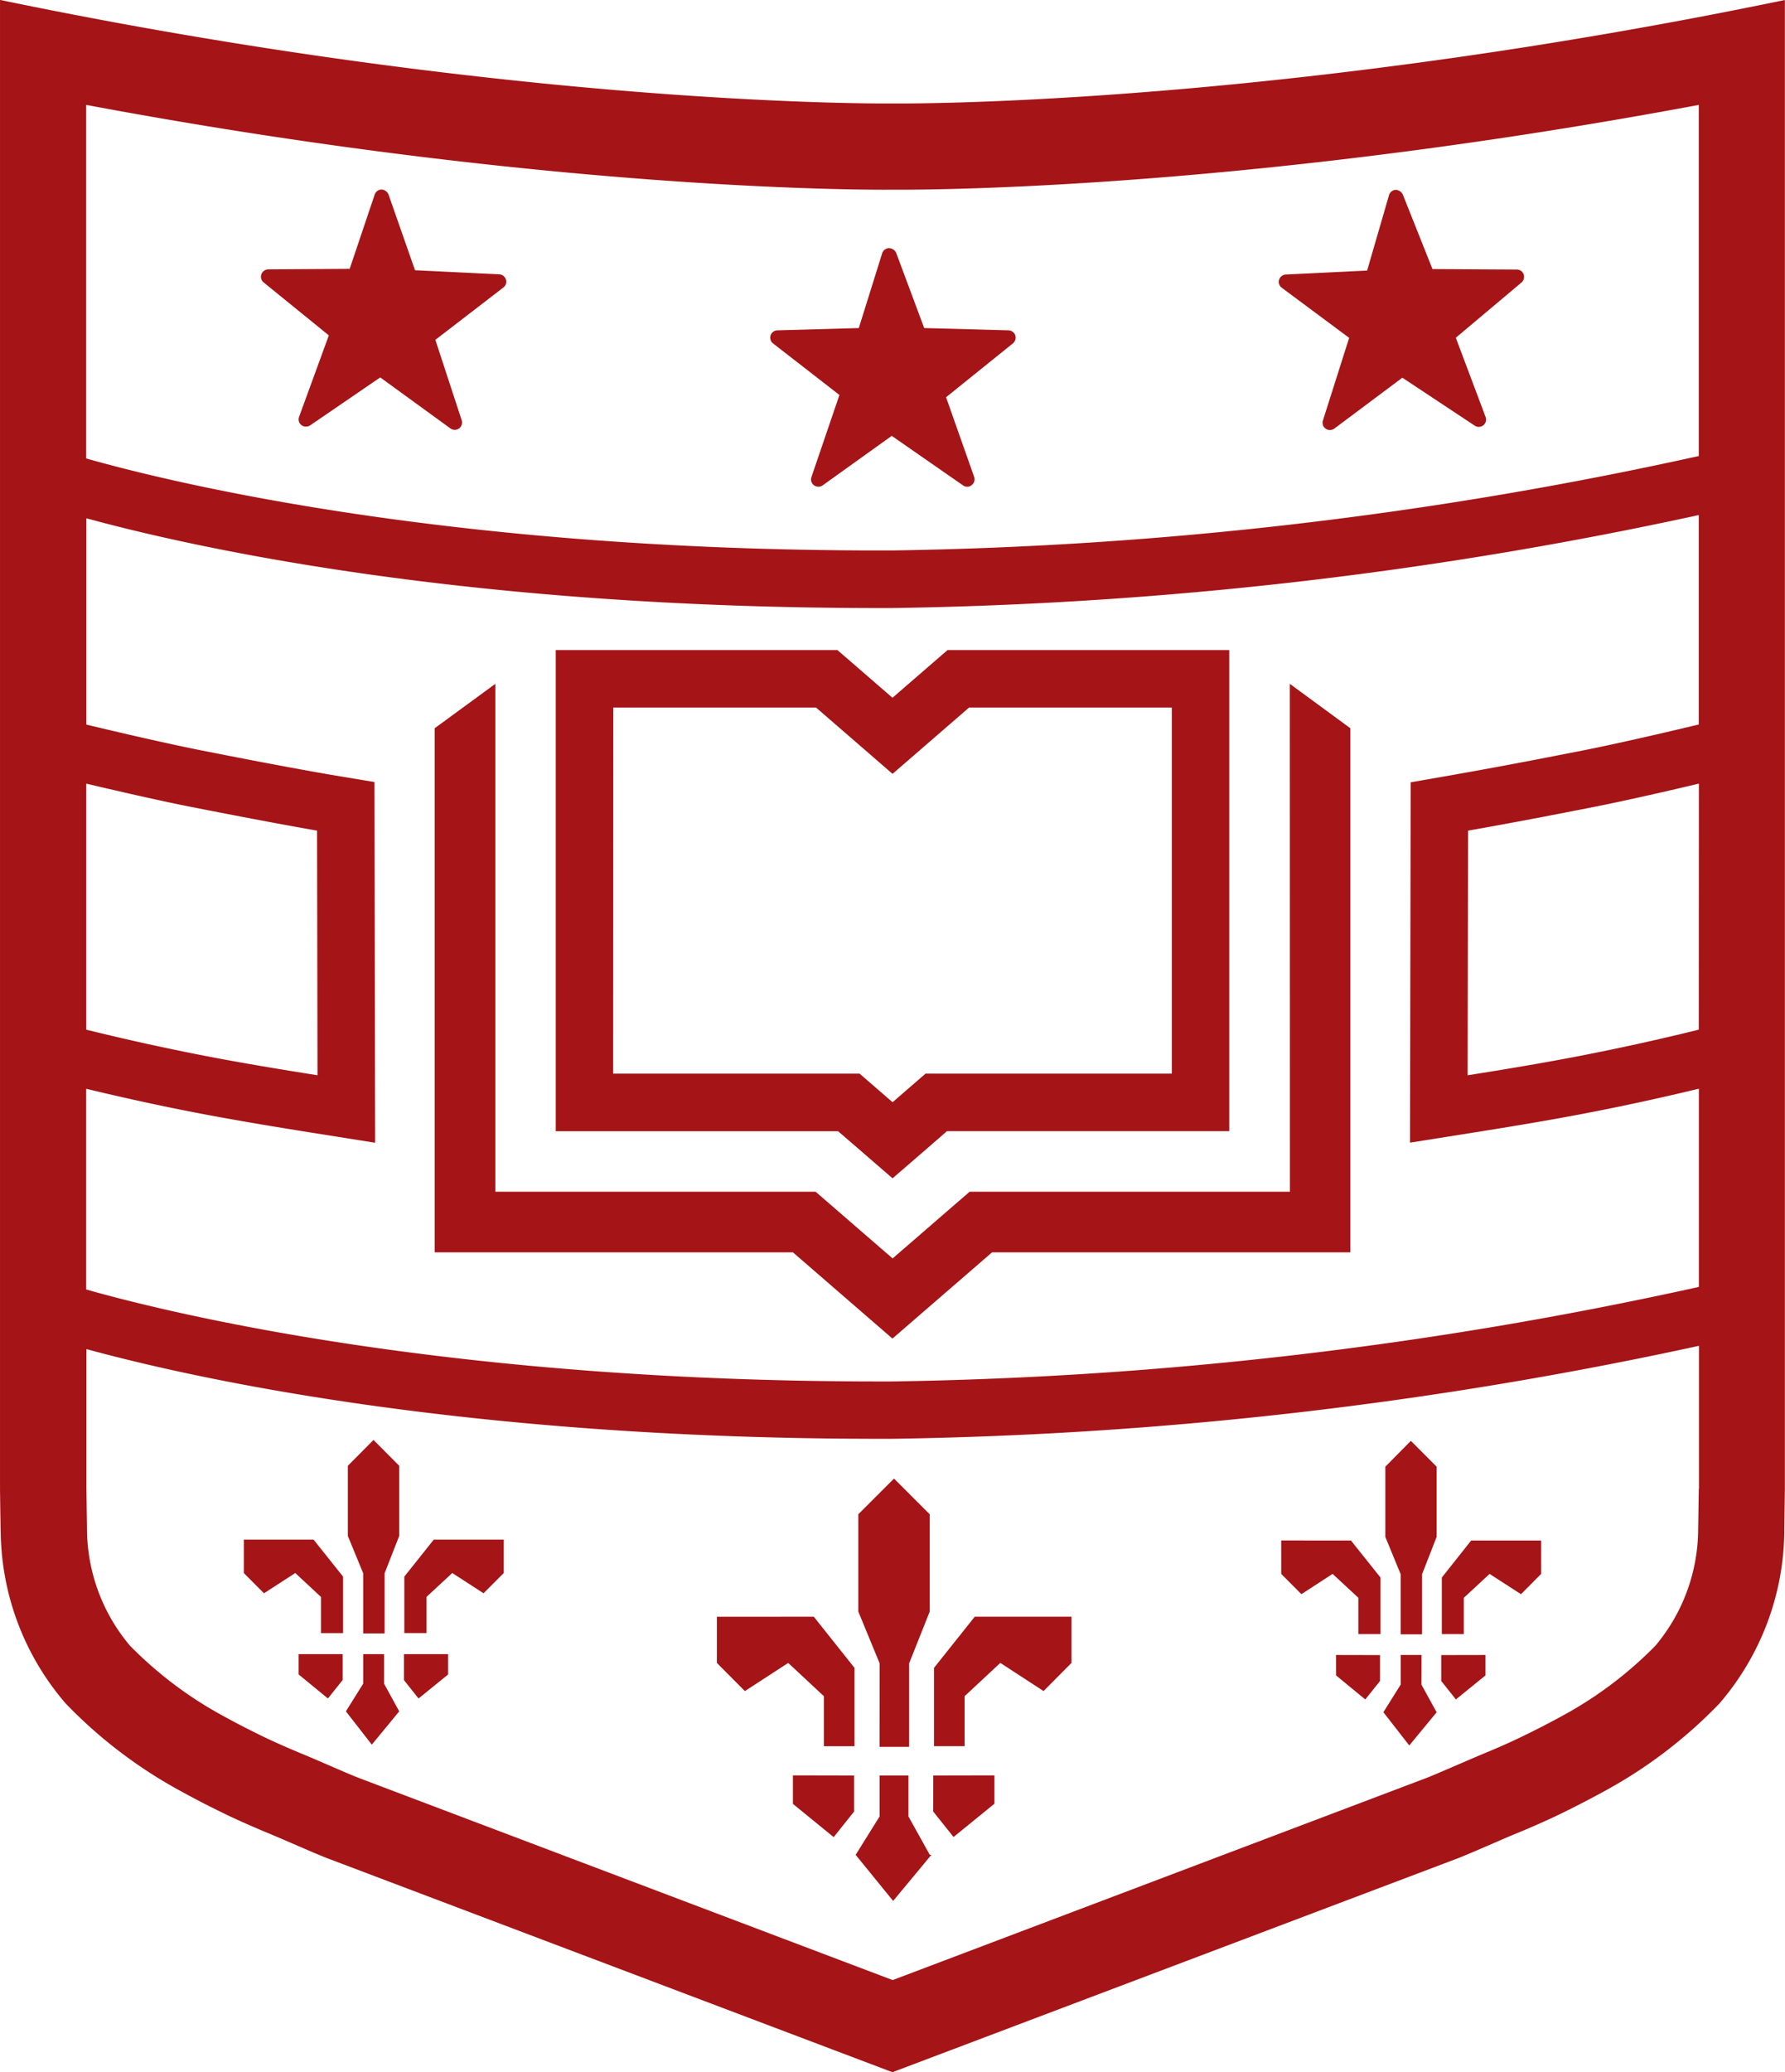
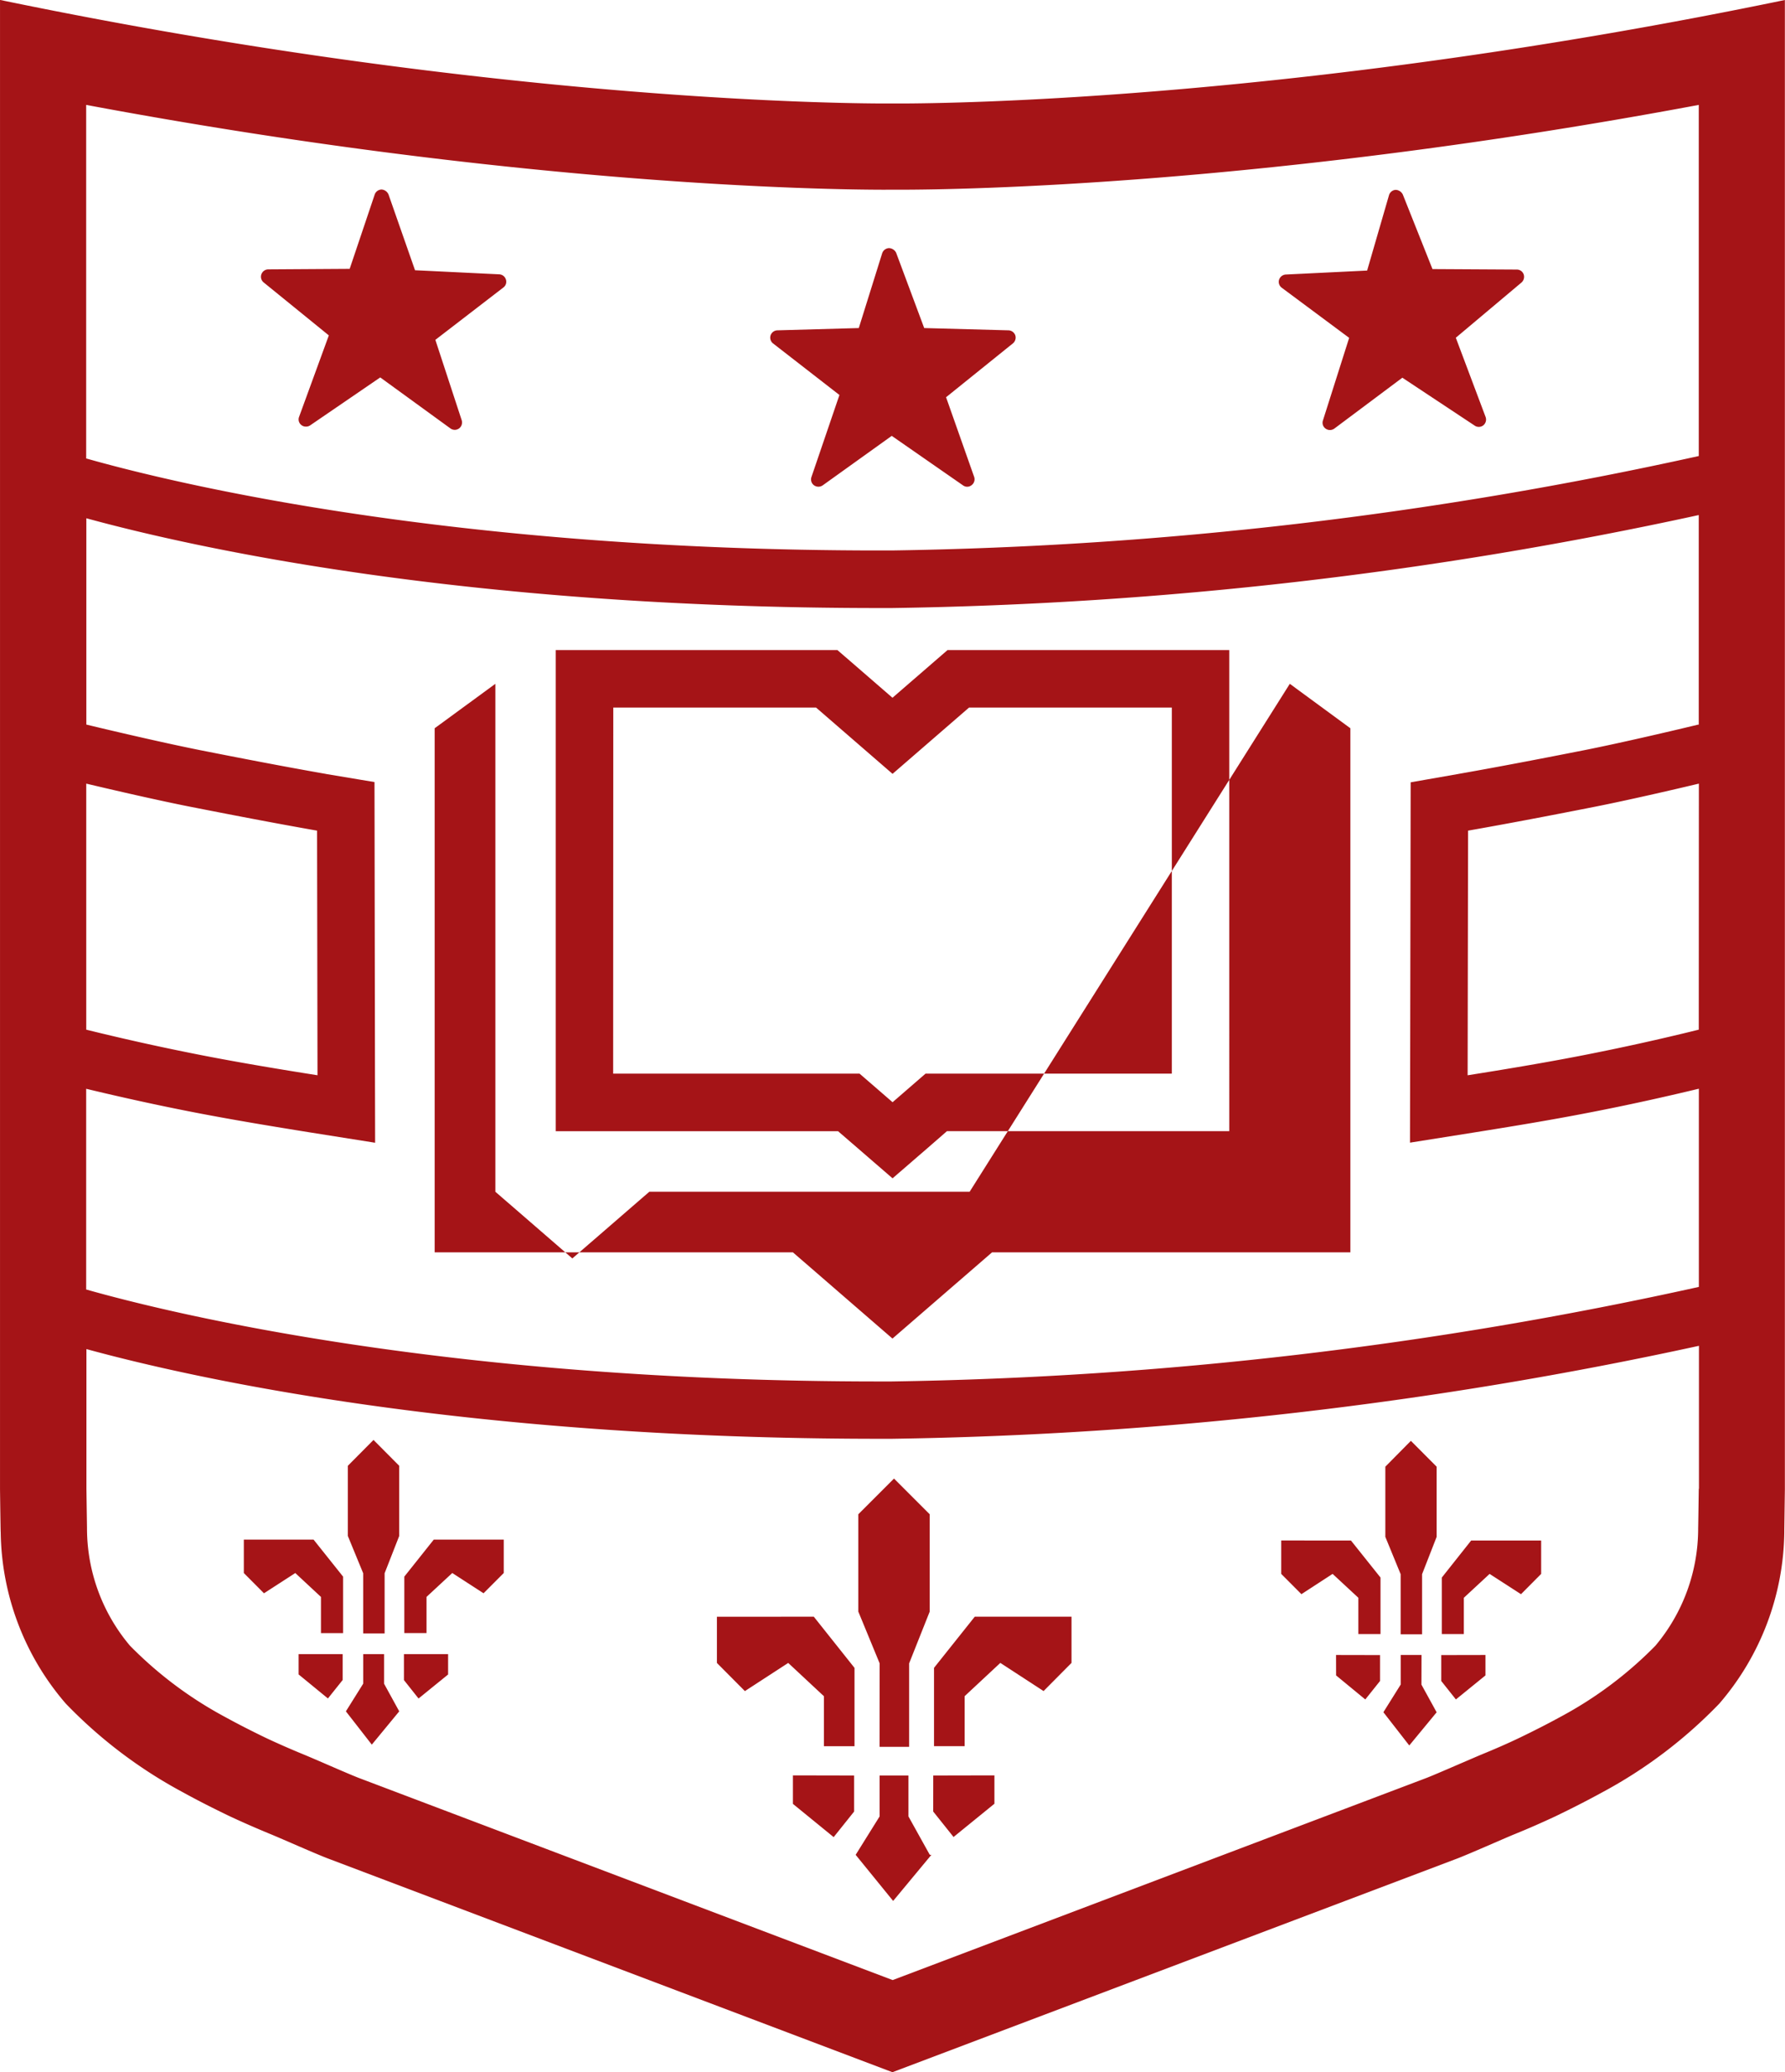
<svg xmlns="http://www.w3.org/2000/svg" width="100" height="116.059" viewBox="0 0 100 116.059">
  <defs>
    <style>.a{fill:#a51417;}</style>
  </defs>
-   <path class="a" d="M-33.272,367.743c-.22,0-.345,0-.375,0h-.008c-.029,0-.155,0-.375,0-2.949,0-22.692-.221-49.62-5.8v83.417c.017,1.318.032,2.248.034,2.263v.069l.005.069a14.953,14.953,0,0,0,3.642,9.59,26.416,26.416,0,0,0,6.576,4.977c.811.448,1.687.892,2.631,1.345q1.072.5,2.261.99v0h0c.627.255,2.636,1.153,3.311,1.4l31.536,11.936h0L-2.114,466.07c.674-.248,2.684-1.146,3.309-1.4h0v0c.8-.324,1.55-.656,2.265-.99.945-.453,1.818-.9,2.631-1.345a26.447,26.447,0,0,0,6.576-4.977,14.963,14.963,0,0,0,3.643-9.59l0-.069,0-.069c0-.015.014-.945.032-2.263V361.947C-10.577,367.522-30.322,367.743-33.272,367.743Zm44.79,51.869c-2.146.531-4.34,1.019-6.7,1.477-2.1.406-4.227.757-6.249,1.078l.025-13.7.064-.012c2.016-.355,4.139-.754,7.1-1.339,1.795-.357,4.183-.906,5.766-1.283Zm-.054-17.079c-1.756.424-4.468,1.051-6.339,1.423C2.2,404.533.1,404.93-1.9,405.282l-.064.012-2.658.466-.005,2.7-.025,13.7-.008,3.78,3.735-.593c1.879-.3,4.1-.661,6.354-1.1,2.139-.414,4.137-.858,6.094-1.328v11.1A224.469,224.469,0,0,1-33.7,439.314h-.688c-24.043,0-39.538-3.763-44.435-5.151v-11.24c1.959.47,3.956.914,6.1,1.33,2.283.441,4.494.8,6.354,1.1l3.733.592-.008-3.777-.022-13.7-.005-2.722-2.684-.448-.069-.014c-2.406-.422-4.791-.886-7-1.322-1.874-.374-4.585-1-6.336-1.423l-.054-.013V390.972C-72.758,392.629-57.6,396-34.381,396l.691,0a227.866,227.866,0,0,0,45.207-5.208v11.737Zm-90.283,3.3c1.582.375,3.968.926,5.766,1.283,2.234.439,4.639.906,7.094,1.338l.071.012.024,13.7c-2-.316-4.118-.666-6.248-1.076-2.363-.458-4.559-.948-6.707-1.477Zm44.788-33.261c.179,0,.306,0,.377,0s.194,0,.382,0c3.425,0,20.695-.243,44.79-4.75v19.664A224.42,224.42,0,0,1-33.7,392.775h-.686c-24.044,0-39.539-3.763-44.437-5.153v-19.8C-54.726,372.33-37.457,372.573-34.031,372.573Zm45.549,72.758c-.017,1.208-.03,2.08-.034,2.207a10.192,10.192,0,0,1-2.4,6.582,21.985,21.985,0,0,1-5.31,3.976c-.717.392-1.514.8-2.378,1.213-.63.3-1.293.588-1.972.867h0l-.051.022c-.248.1-.7.3-1.208.516-.573.248-1.641.71-1.938.82l-.022.008-.02.008-29.827,11.29-29.827-11.29-.022-.008-.02-.008c-.3-.11-1.365-.571-1.938-.82-.509-.22-.96-.414-1.213-.517-.7-.287-1.376-.585-2.021-.885-.862-.414-1.661-.823-2.346-1.2a22.089,22.089,0,0,1-5.342-4,10.193,10.193,0,0,1-2.406-6.582c0-.071-.015-.96-.032-2.207v-7.821c6.062,1.658,21.217,5.024,44.437,5.024l.693,0a227.932,227.932,0,0,0,45.207-5.207v8.005Zm-74.244-2.741,1.44,1.448v3.929l-.818,2.09v3.368h-1.2v-3.368l-.86-2.09v-3.929Zm3.376,5.582h3.921v1.871l-1.132,1.134-1.752-1.134-1.443,1.338v2.026H-61v-3.162Zm-6.734,0,1.654,2.074v3.162h-1.24v-2.026l-1.438-1.338-1.754,1.134-1.129-1.134v-1.871Zm-.837,6.412,2.466,0v1.452l-.825,1.032-1.641-1.345Zm5.9,0,2.474,0v1.142l-1.656,1.345-.818-1.032Zm-1.114,1.656.85,1.55-1.536,1.864-1.452-1.864.97-1.55v-1.654h1.168Zm27.764-1.137-1.195-2.9v-5.45l2-2,2,2v5.45l-1.153,2.9v4.674h-1.656Zm5.328-2.613h5.421v2.587l-1.565,1.577-2.423-1.577-2,1.864v2.8h-1.715v-4.387Zm-9.016,0,2.28,2.866v4.387h-1.714v-2.8l-2-1.864-2.427,1.577-1.568-1.577v-2.587Zm-1.171,8.886,3.429.007V463.4l-1.146,1.433-2.283-1.862Zm7.862.007,3.427-.007v1.589l-2.29,1.862L-31.37,463.4Zm-.194,4.443h.09l-2.143,2.582-2.1-2.582,1.342-2.151v-2.292h1.616v2.292ZM-4.61,442.639l1.443,1.448v3.931l-.816,2.09v3.366h-1.2v-3.366l-.858-2.09v-3.931Zm3.378,5.582H2.688v1.871l-1.129,1.136L-.2,450.092l-1.443,1.337v2.03H-2.877v-3.163Zm-6.736,0,1.656,2.074v3.163H-7.553v-2.03l-1.442-1.337-1.747,1.136-1.132-1.136v-1.871Zm-.835,6.412,2.464.005v1.452l-.825,1.033L-8.8,455.777Zm5.894.005,2.477-.005v1.144l-1.656,1.345-.821-1.033Zm-1.11,1.654.852,1.55L-4.7,459.7l-1.45-1.862.97-1.55v-1.656h1.166Zm-7.823-78.229a.409.409,0,0,1-.152-.448.422.422,0,0,1,.379-.294l4.554-.221,1.225-4.22a.415.415,0,0,1,.375-.3.465.465,0,0,1,.4.264l1.661,4.172,4.728.027a.408.408,0,0,1,.38.267.426.426,0,0,1-.12.458l-3.681,3.094L-.424,385.3a.418.418,0,0,1-.127.466.411.411,0,0,1-.485.017L-5.088,383.1-8.9,385.951a.437.437,0,0,1-.238.079.421.421,0,0,1-.243-.074.4.4,0,0,1-.157-.458l1.47-4.63Zm-28.5,3.118a.413.413,0,0,1-.139-.453.414.414,0,0,1,.384-.281l4.558-.128,1.31-4.189a.42.42,0,0,1,.384-.287.463.463,0,0,1,.4.265l1.57,4.211,4.725.128a.42.42,0,0,1,.379.281.419.419,0,0,1-.134.449l-3.745,3.017,1.575,4.465a.412.412,0,0,1-.147.461.391.391,0,0,1-.478.01l-3.993-2.773-3.868,2.772a.42.42,0,0,1-.24.076.433.433,0,0,1-.247-.079.411.411,0,0,1-.144-.463l1.568-4.595Zm-28.541-3.419a.408.408,0,0,1-.125-.453.419.419,0,0,1,.384-.277l4.563-.029,1.4-4.156a.416.416,0,0,1,.389-.286.456.456,0,0,1,.387.279l1.485,4.242,4.72.228a.412.412,0,0,1,.37.289.4.4,0,0,1-.137.446l-3.814,2.935,1.475,4.5a.418.418,0,0,1-.145.46.414.414,0,0,1-.487,0l-3.931-2.856-3.926,2.685a.415.415,0,0,1-.247.069.4.4,0,0,1-.238-.081.4.4,0,0,1-.135-.466l1.666-4.561Zm33.29,48.493,1.945,1.683,1.947-1.683,1.1-.958h15.816V398.355H-30.569l-.717.62-2.366,2.05-2.366-2.05-.718-.62H-52.517V425.3H-36.7Zm-13.7-24.68h11.361l2.175,1.884,2.109,1.827,2.109-1.827,2.175-1.884h11.361v20.5H-31.8l-.906.786-.941.815-.94-.815-.909-.786H-49.3Zm37.9-1.332L-8,402.732v29.351H-28.073l-5.58,4.83-5.577-4.83H-59.3V402.732l3.4-2.488v28.445h17.942l4.313,3.735,4.314-3.735h17.944Z" transform="translate(83.651 -361.947)" />
+   <path class="a" d="M-33.272,367.743c-.22,0-.345,0-.375,0h-.008c-.029,0-.155,0-.375,0-2.949,0-22.692-.221-49.62-5.8v83.417c.017,1.318.032,2.248.034,2.263v.069l.005.069a14.953,14.953,0,0,0,3.642,9.59,26.416,26.416,0,0,0,6.576,4.977c.811.448,1.687.892,2.631,1.345q1.072.5,2.261.99v0h0c.627.255,2.636,1.153,3.311,1.4l31.536,11.936h0L-2.114,466.07c.674-.248,2.684-1.146,3.309-1.4h0v0c.8-.324,1.55-.656,2.265-.99.945-.453,1.818-.9,2.631-1.345a26.447,26.447,0,0,0,6.576-4.977,14.963,14.963,0,0,0,3.643-9.59l0-.069,0-.069c0-.015.014-.945.032-2.263V361.947C-10.577,367.522-30.322,367.743-33.272,367.743Zm44.79,51.869c-2.146.531-4.34,1.019-6.7,1.477-2.1.406-4.227.757-6.249,1.078l.025-13.7.064-.012c2.016-.355,4.139-.754,7.1-1.339,1.795-.357,4.183-.906,5.766-1.283Zm-.054-17.079c-1.756.424-4.468,1.051-6.339,1.423C2.2,404.533.1,404.93-1.9,405.282l-.064.012-2.658.466-.005,2.7-.025,13.7-.008,3.78,3.735-.593c1.879-.3,4.1-.661,6.354-1.1,2.139-.414,4.137-.858,6.094-1.328v11.1A224.469,224.469,0,0,1-33.7,439.314h-.688c-24.043,0-39.538-3.763-44.435-5.151v-11.24c1.959.47,3.956.914,6.1,1.33,2.283.441,4.494.8,6.354,1.1l3.733.592-.008-3.777-.022-13.7-.005-2.722-2.684-.448-.069-.014c-2.406-.422-4.791-.886-7-1.322-1.874-.374-4.585-1-6.336-1.423l-.054-.013V390.972C-72.758,392.629-57.6,396-34.381,396l.691,0a227.866,227.866,0,0,0,45.207-5.208v11.737Zm-90.283,3.3c1.582.375,3.968.926,5.766,1.283,2.234.439,4.639.906,7.094,1.338l.071.012.024,13.7c-2-.316-4.118-.666-6.248-1.076-2.363-.458-4.559-.948-6.707-1.477Zm44.788-33.261c.179,0,.306,0,.377,0s.194,0,.382,0c3.425,0,20.695-.243,44.79-4.75v19.664A224.42,224.42,0,0,1-33.7,392.775h-.686c-24.044,0-39.539-3.763-44.437-5.153v-19.8C-54.726,372.33-37.457,372.573-34.031,372.573Zm45.549,72.758c-.017,1.208-.03,2.08-.034,2.207a10.192,10.192,0,0,1-2.4,6.582,21.985,21.985,0,0,1-5.31,3.976c-.717.392-1.514.8-2.378,1.213-.63.3-1.293.588-1.972.867h0l-.051.022c-.248.1-.7.3-1.208.516-.573.248-1.641.71-1.938.82l-.022.008-.02.008-29.827,11.29-29.827-11.29-.022-.008-.02-.008c-.3-.11-1.365-.571-1.938-.82-.509-.22-.96-.414-1.213-.517-.7-.287-1.376-.585-2.021-.885-.862-.414-1.661-.823-2.346-1.2a22.089,22.089,0,0,1-5.342-4,10.193,10.193,0,0,1-2.406-6.582c0-.071-.015-.96-.032-2.207v-7.821c6.062,1.658,21.217,5.024,44.437,5.024l.693,0a227.932,227.932,0,0,0,45.207-5.207v8.005Zm-74.244-2.741,1.44,1.448v3.929l-.818,2.09v3.368h-1.2v-3.368l-.86-2.09v-3.929Zm3.376,5.582h3.921v1.871l-1.132,1.134-1.752-1.134-1.443,1.338v2.026H-61v-3.162Zm-6.734,0,1.654,2.074v3.162h-1.24v-2.026l-1.438-1.338-1.754,1.134-1.129-1.134v-1.871Zm-.837,6.412,2.466,0v1.452l-.825,1.032-1.641-1.345Zm5.9,0,2.474,0v1.142l-1.656,1.345-.818-1.032Zm-1.114,1.656.85,1.55-1.536,1.864-1.452-1.864.97-1.55v-1.654h1.168Zm27.764-1.137-1.195-2.9v-5.45l2-2,2,2v5.45l-1.153,2.9v4.674h-1.656Zm5.328-2.613h5.421v2.587l-1.565,1.577-2.423-1.577-2,1.864v2.8h-1.715v-4.387Zm-9.016,0,2.28,2.866v4.387h-1.714v-2.8l-2-1.864-2.427,1.577-1.568-1.577v-2.587Zm-1.171,8.886,3.429.007V463.4l-1.146,1.433-2.283-1.862Zm7.862.007,3.427-.007v1.589l-2.29,1.862L-31.37,463.4Zm-.194,4.443h.09l-2.143,2.582-2.1-2.582,1.342-2.151v-2.292h1.616v2.292ZM-4.61,442.639l1.443,1.448v3.931l-.816,2.09v3.366h-1.2v-3.366l-.858-2.09v-3.931Zm3.378,5.582H2.688v1.871l-1.129,1.136L-.2,450.092l-1.443,1.337v2.03H-2.877v-3.163Zm-6.736,0,1.656,2.074v3.163H-7.553v-2.03l-1.442-1.337-1.747,1.136-1.132-1.136v-1.871Zm-.835,6.412,2.464.005v1.452l-.825,1.033L-8.8,455.777Zm5.894.005,2.477-.005v1.144l-1.656,1.345-.821-1.033Zm-1.11,1.654.852,1.55L-4.7,459.7l-1.45-1.862.97-1.55v-1.656h1.166Zm-7.823-78.229a.409.409,0,0,1-.152-.448.422.422,0,0,1,.379-.294l4.554-.221,1.225-4.22a.415.415,0,0,1,.375-.3.465.465,0,0,1,.4.264l1.661,4.172,4.728.027a.408.408,0,0,1,.38.267.426.426,0,0,1-.12.458l-3.681,3.094L-.424,385.3a.418.418,0,0,1-.127.466.411.411,0,0,1-.485.017L-5.088,383.1-8.9,385.951a.437.437,0,0,1-.238.079.421.421,0,0,1-.243-.074.4.4,0,0,1-.157-.458l1.47-4.63Zm-28.5,3.118a.413.413,0,0,1-.139-.453.414.414,0,0,1,.384-.281l4.558-.128,1.31-4.189a.42.42,0,0,1,.384-.287.463.463,0,0,1,.4.265l1.57,4.211,4.725.128a.42.42,0,0,1,.379.281.419.419,0,0,1-.134.449l-3.745,3.017,1.575,4.465a.412.412,0,0,1-.147.461.391.391,0,0,1-.478.01l-3.993-2.773-3.868,2.772a.42.42,0,0,1-.24.076.433.433,0,0,1-.247-.079.411.411,0,0,1-.144-.463l1.568-4.595Zm-28.541-3.419a.408.408,0,0,1-.125-.453.419.419,0,0,1,.384-.277l4.563-.029,1.4-4.156a.416.416,0,0,1,.389-.286.456.456,0,0,1,.387.279l1.485,4.242,4.72.228a.412.412,0,0,1,.37.289.4.4,0,0,1-.137.446l-3.814,2.935,1.475,4.5a.418.418,0,0,1-.145.46.414.414,0,0,1-.487,0l-3.931-2.856-3.926,2.685a.415.415,0,0,1-.247.069.4.4,0,0,1-.238-.081.4.4,0,0,1-.135-.466l1.666-4.561Zm33.29,48.493,1.945,1.683,1.947-1.683,1.1-.958h15.816V398.355H-30.569l-.717.62-2.366,2.05-2.366-2.05-.718-.62H-52.517V425.3H-36.7Zm-13.7-24.68h11.361l2.175,1.884,2.109,1.827,2.109-1.827,2.175-1.884h11.361v20.5H-31.8l-.906.786-.941.815-.94-.815-.909-.786H-49.3Zm37.9-1.332L-8,402.732v29.351H-28.073l-5.58,4.83-5.577-4.83H-59.3V402.732l3.4-2.488v28.445l4.313,3.735,4.314-3.735h17.944Z" transform="translate(83.651 -361.947)" />
</svg>